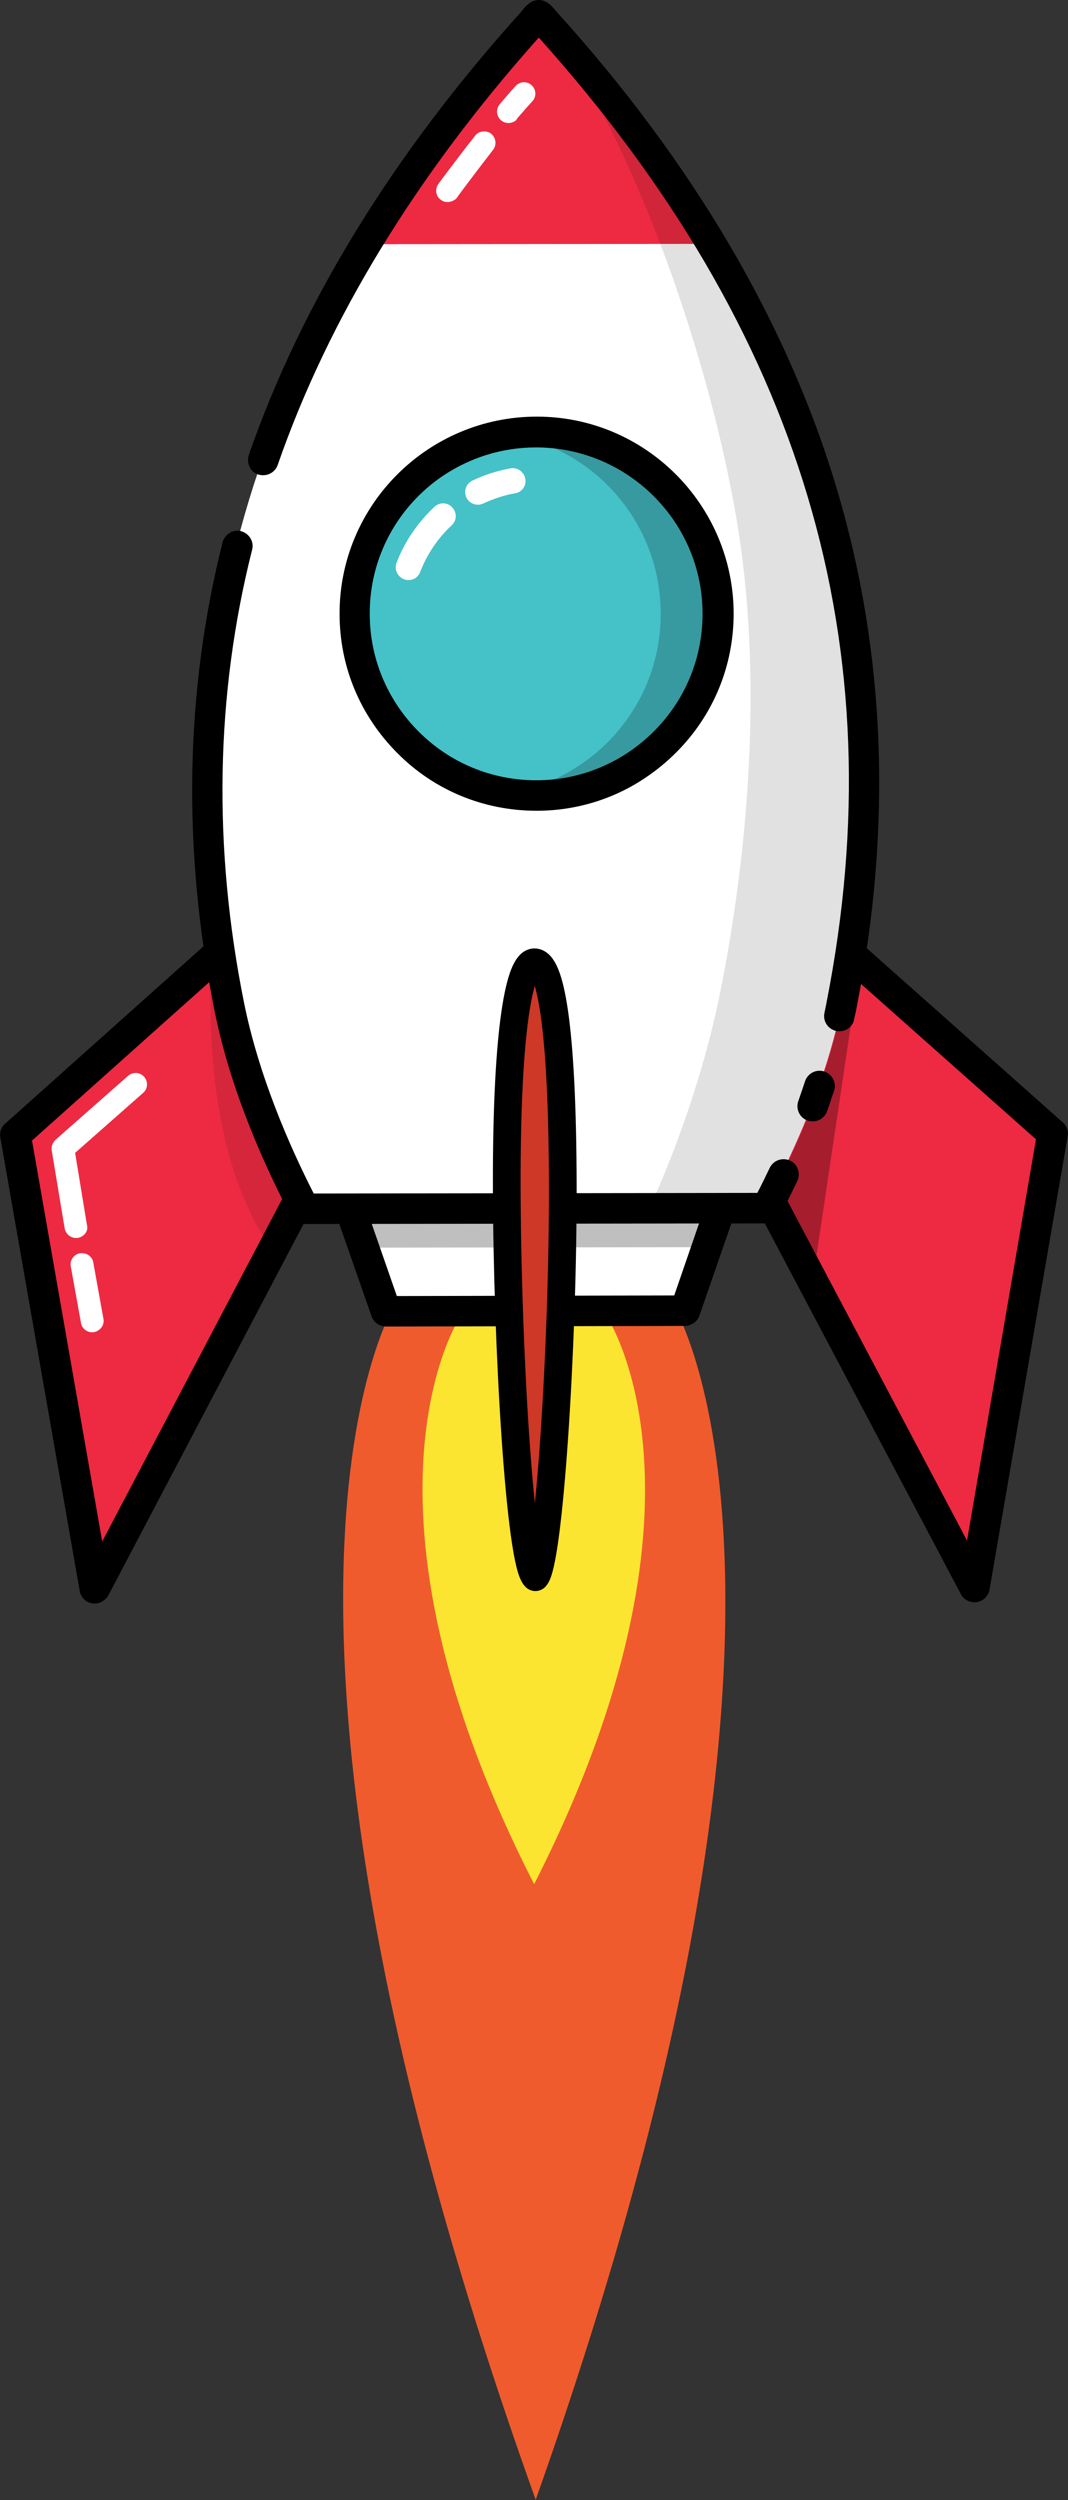
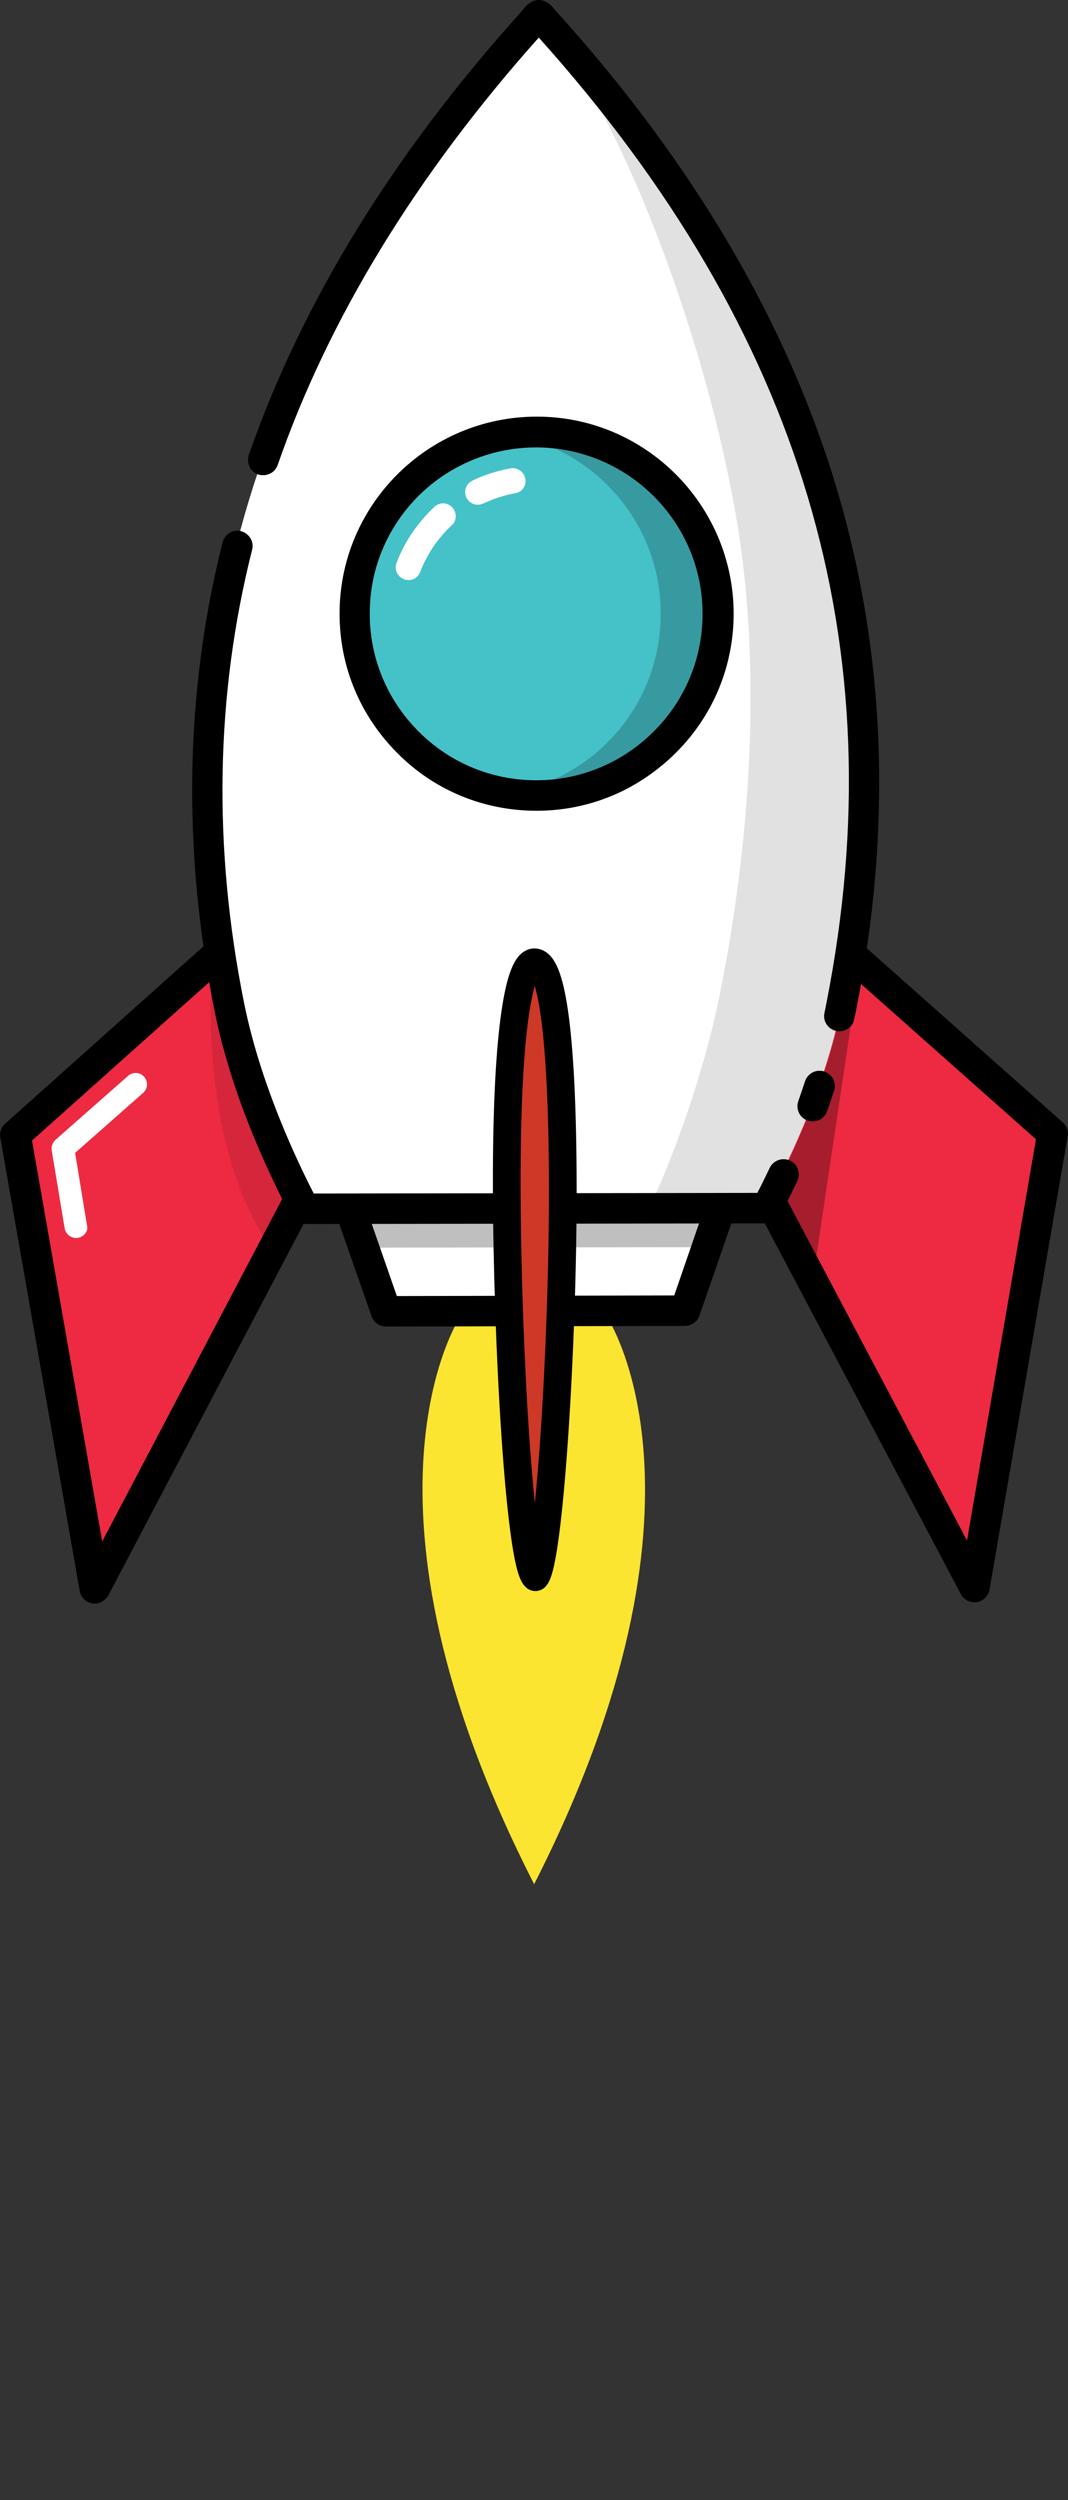
<svg xmlns="http://www.w3.org/2000/svg" version="1.1" id="Layer_2_00000105415753054879423500000010649206842288520327_" x="0px" y="0px" viewBox="0 0 346.9 811.9" style="enable-background:new 0 0 346.9 811.9;" xml:space="preserve">
  <rect x="0" y="0" width="346.9" height="811.9" fill="#333333" stroke="none" />
  <style type="text/css">
	.st0{fill:#F05B2D;}
	.st1{fill:#FBE530;}
	.st2{fill:#FFFFFF;}
	.st3{fill:#ED2A41;}
	.st4{fill:#45C1C8;}
	.st5{opacity:0.1;enable-background:new    ;}
	.st6{opacity:0.3;enable-background:new    ;}
	.st7{opacity:0.25;enable-background:new    ;}
	.st8{opacity:0.15;enable-background:new    ;}
	.st9{opacity:0.12;enable-background:new    ;}
	.st10{opacity:0.2;enable-background:new    ;}
	.st11{fill:#CD3827;}
	.st12{fill:none;stroke:#000000;stroke-width:9;stroke-linecap:round;stroke-linejoin:round;}
</style>
  <g id="Layer_3">
    <g>
      <g id="flame">
-         <path class="st0" d="M218.5,423.5l-45.1,2.1l-45.1-2c0,0-59.7,94.2,45.7,388.2C278.4,517.5,218.5,423.5,218.5,423.5L218.5,423.5z     " />
        <path class="st1" d="M197.1,427.6l-23.8,1l-23.8-1c0,0-39.8,59.5,24,184.3C237.1,486.9,197.1,427.6,197.1,427.6L197.1,427.6z" />
      </g>
      <path class="st2" d="M175.1,9.4c0,0-1.4-1.8-1.7-1.8c-0.3-0.1-1.7,1.8-1.7,1.8C82.1,108.8,51.5,212.2,74.5,326.8    c4.6,22.8,14.2,44.8,24.5,64.4l73.4-0.1h3.4l73.4-0.1c10.2-19.6,19.8-41.7,24.3-64.5C295.9,211.9,265.1,108.6,175.1,9.4L175.1,9.4    z" />
      <polyline class="st2" points="234,392.4 222.5,425.6 173.5,425.7 174.5,425.7 125.4,425.7 113.8,392.5   " />
      <path class="st3" d="M341.9,368l-25.4,147.3l-65.8-124.4l2.9-9.1c8.4-17.2,15.9-36,19.7-55.3c1-4.8,1.8-9.7,2.6-14.5l0.6-2    L341.9,368L341.9,368z" />
      <path class="st3" d="M96.2,391.2L30.8,515.8L4.9,368.5l65.2-58.3l2.9,9c0.4,2.5,0.9,5,1.4,7.5c3.4,16.8,9.5,33.3,16.6,48.6    L96.2,391.2L96.2,391.2z" />
      <circle class="st4" cx="174.1" cy="199.4" r="59" />
-       <path class="st3" d="M119.5,79.3L231,79.2c0,0-39.7-62.8-55.9-71.6C160.1,15.5,119.5,79.3,119.5,79.3L119.5,79.3z" />
      <path class="st2" d="M168.9,159.6c-0.5,0.3-1,0.5-1.6,0.6c-3.6,0.6-7,1.8-10.3,3.3c-2.1,1-4.5,0.1-5.5-1.9c-1-2.1-0.1-4.5,1.9-5.5    c3.9-1.9,8.1-3.2,12.4-4c2.2-0.4,4.4,1.1,4.8,3.3C171,157.1,170.2,158.7,168.9,159.6L168.9,159.6z" />
      <path class="st2" d="M135,187.7c-1.1,0.7-2.5,0.9-3.8,0.4c-2.1-0.8-3.2-3.2-2.4-5.3c2.6-6.9,6.9-13.1,12.3-18.2    c1.7-1.6,4.3-1.5,5.8,0.2c1.6,1.7,1.5,4.3-0.2,5.8c-4.5,4.2-8,9.4-10.2,15.1C136.2,186.6,135.6,187.2,135,187.7L135,187.7z" />
      <path class="st2" d="M167.3,39.3c-1.3,0.9-3.2,0.9-4.5-0.2c-1.6-1.3-1.8-3.7-0.5-5.2l0.4-0.5c1.8-2.1,2.9-3.4,4.8-5.5    c1.4-1.5,3.7-1.6,5.2-0.2c1.5,1.4,1.6,3.7,0.2,5.2c-1.8,2-2.8,3.1-4.6,5.2l-0.4,0.5C167.8,38.9,167.6,39.1,167.3,39.3L167.3,39.3z    " />
      <path class="st2" d="M147.5,65c-1.3,0.8-3,0.9-4.3-0.1c-1.7-1.2-2-3.5-0.8-5.2c0.1-0.1,4.7-6.4,11.9-15.6c1.2-1.6,3.6-1.9,5.2-0.7    c1.6,1.3,1.9,3.6,0.7,5.2c-7.1,9.2-11.7,15.4-11.7,15.5C148.2,64.5,147.9,64.8,147.5,65L147.5,65z" />
-       <path class="st2" d="M32,432c-0.4,0.3-0.9,0.5-1.4,0.6c-2,0.4-4-1-4.3-3L23,411.3c-0.4-2,1-4,3-4.3s4,1,4.3,3l3.3,18.3    C33.9,429.8,33.2,431.2,32,432L32,432z" />
      <path class="st2" d="M26.8,401.4c-0.4,0.3-0.9,0.5-1.5,0.6c-2,0.3-3.9-1-4.3-3.1l-4.2-25.3c-0.2-1.3,0.3-2.6,1.3-3.5l23.6-20.8    c1.6-1.3,3.9-1.1,5.2,0.5c1.3,1.6,1.1,3.9-0.5,5.2l-22,19.4l3.8,23.2C28.7,399.2,28,400.6,26.8,401.4L26.8,401.4z" />
      <path class="st5" d="M68.8,314.8c0,0-4.6,54.2,17.7,88.2c8.8-14.4,10.4-14.4,10.4-14.4l-21.6-53.7L68.8,314.8L68.8,314.8z" />
      <path class="st6" d="M279.4,312.5l-15.2,102l-14.6-24.3c10.1-19.4,19.4-41.2,23.9-63.7c0.9-4.6,1.7-9.1,2.4-13.6L279.4,312.5    L279.4,312.5z" />
      <rect x="117" y="393.5" transform="matrix(1 -1.396262e-03 1.396262e-03 1 -0.557 0.243)" class="st7" width="113.6" height="11.6" />
      <path class="st8" d="M182.8,385.1c0.1,52.2-4.4,121-8.8,127l-0.3-199.5C178.7,312.9,182.7,332.9,182.8,385.1L182.8,385.1z" />
      <path class="st9" d="M273.3,326.5c-4.5,22.8-14,44.9-24.3,64.5l-37.1-0.8c0,0,14.4-30.6,21.8-66.8c5.9-28.9,16-92.5,5.6-154.4    c-8-47.7-27.9-105.9-49.2-142.3C268.5,120.5,294.6,218.4,273.3,326.5L273.3,326.5z" />
      <path class="st10" d="M233.2,199.2c0.1,32.6-26.3,59-58.9,59.1c-3.2,0-6.3-0.2-9.3-0.7c28.2-4.5,49.7-28.9,49.6-58.4    c0-29.4-21.6-53.8-49.8-58.2c3-0.5,6.1-0.7,9.3-0.7C206.7,140.3,233.1,166.7,233.2,199.2L233.2,199.2z" />
      <g>
        <path d="M266.8,363.3c-1.3,0.9-2.9,1.1-4.5,0.6c-2.6-0.9-3.9-3.8-3-6.3c0.3-0.9,0.9-2.6,1.4-4.1c0.3-0.9,0.6-1.8,0.8-2.4     c0.9-2.6,3.7-4,6.3-3.1c2.6,0.9,4,3.7,3.1,6.3c-0.2,0.6-0.5,1.4-0.8,2.3c-0.5,1.6-1.1,3.4-1.5,4.4     C268.3,361.9,267.6,362.7,266.8,363.3L266.8,363.3z" />
        <path d="M251.8,396.4c-0.8,0.5-1.8,0.9-2.8,0.9l-150.1,0.2c-1.8,0-3.5-1-4.4-2.6c-8.5-16.1-19.7-40.8-24.9-67.1     c-10.4-52.1-9.5-103.2,2.7-151.7c0.7-2.6,3.4-4.3,6-3.6s4.3,3.4,3.6,6c-11.9,47.1-12.8,96.7-2.6,147.3     c4.8,23.7,14.7,46.3,22.6,61.8l144.1-0.2c1.4-2.7,2.7-5.4,4-8.1c1.2-2.5,4.1-3.5,6.6-2.4s3.5,4.1,2.4,6.6     c-1.8,3.7-3.6,7.4-5.5,11.1C253,395.4,252.5,396,251.8,396.4L251.8,396.4z" />
        <path d="M275.4,334.1c-1.1,0.7-2.5,1-3.8,0.7c-2.7-0.6-4.4-3.2-3.8-5.9c0.2-1.1,0.5-2.3,0.7-3.5c22.7-115.3-7.9-217.8-93.5-313.2     c-39.8,44.6-68.3,91.3-84.8,138.8c-0.9,2.6-3.7,3.9-6.3,3.1s-3.9-3.7-3.1-6.3c17.2-49.5,47-98,88.7-144.2     c1.1-1.5,2.9-3.6,5.5-3.6c2.6,0,4.4,2.1,5.5,3.5c44.7,49.3,75.5,101.8,91.5,155.9c15.7,53,17.8,109.5,6.2,168     c-0.2,1.2-0.5,2.4-0.8,3.7C277.2,332.4,276.4,333.4,275.4,334.1z" />
        <path d="M225.3,429.7c-0.8,0.5-1.8,0.9-2.8,0.9l-48,0.1c0,0,0,0,0,0l-49.1,0.1c-2.1,0-4-1.3-4.7-3.3l-11.6-33.2     c-0.9-2.6,0.5-5.4,3.1-6.3c2.6-0.9,5.4,0.5,6.3,3l10.4,29.9l44.5-0.1h0.1l45.5-0.1l10.3-29.9c0.9-2.6,3.7-4,6.3-3.1     c2.6,0.9,4,3.7,3.1,6.3l-11.5,33.2C226.9,428.2,226.2,429.1,225.3,429.7L225.3,429.7z" />
        <path d="M319.3,519.5c-0.6,0.4-1.3,0.7-2,0.8c-2.1,0.3-4.2-0.7-5.2-2.6l-65.8-124.4c-1.3-2.4-0.4-5.4,2.1-6.7     c2.4-1.3,5.4-0.4,6.7,2.1l59,111.6l22.4-130.3l-63.3-56.2c-2-1.8-2.2-5-0.4-7c1.8-2,5-2.2,7-0.4l65.4,58.1     c1.3,1.1,1.9,2.9,1.6,4.5l-25.4,147.3C321.2,517.5,320.4,518.7,319.3,519.5L319.3,519.5z" />
        <path d="M33.5,519.9c-1,0.7-2.3,1-3.5,0.8c-2.1-0.3-3.8-2-4.1-4L0.1,369.4c-0.3-1.7,0.3-3.4,1.6-4.5l65.2-58.3     c2-1.8,5.2-1.6,7,0.4s1.7,5.2-0.4,7l-63.1,56.4l22.8,130.2l58.7-111.7c1.3-2.4,4.3-3.4,6.7-2.1c2.4,1.3,3.3,4.3,2.1,6.7     L35.2,518.1C34.8,518.8,34.2,519.4,33.5,519.9L33.5,519.9z" />
        <path d="M209.9,252.4c-10.4,7.1-22.8,10.9-35.6,10.9c-17.1,0-33.2-6.6-45.2-18.7c-12.1-12.1-18.8-28.1-18.8-45.2     c-0.1-35.3,28.6-64,63.9-64.1s64,28.6,64.1,63.9l0,0c0,17.1-6.6,33.1-18.7,45.2C216.5,247.5,213.3,250.1,209.9,252.4L209.9,252.4     z M143.9,154.5c-14.4,9.7-23.9,26.2-23.8,44.9c0,14.4,5.7,28,15.9,38.2s23.8,15.8,38.2,15.8s28-5.7,38.2-15.9     c10.2-10.2,15.8-23.8,15.8-38.2l0,0c0-29.8-24.3-54-54.1-54C162.9,145.3,152.6,148.7,143.9,154.5L143.9,154.5z" />
        <path class="st11" d="M182.8,385.1c0.1,52.7-4.5,122.3-8.9,127.1c-5-4.6-9.2-74.4-9.3-127.1s4.4-72.6,9-72.6     C178.7,312.6,182.7,332.5,182.8,385.1L182.8,385.1z" />
        <path class="st12" d="M182.8,385.1c0.1,52.7-4.5,122.3-8.9,127.1c-5-4.6-9.2-74.4-9.3-127.1s4.4-72.6,9-72.6     C178.7,312.6,182.7,332.5,182.8,385.1L182.8,385.1z" />
      </g>
    </g>
  </g>
</svg>